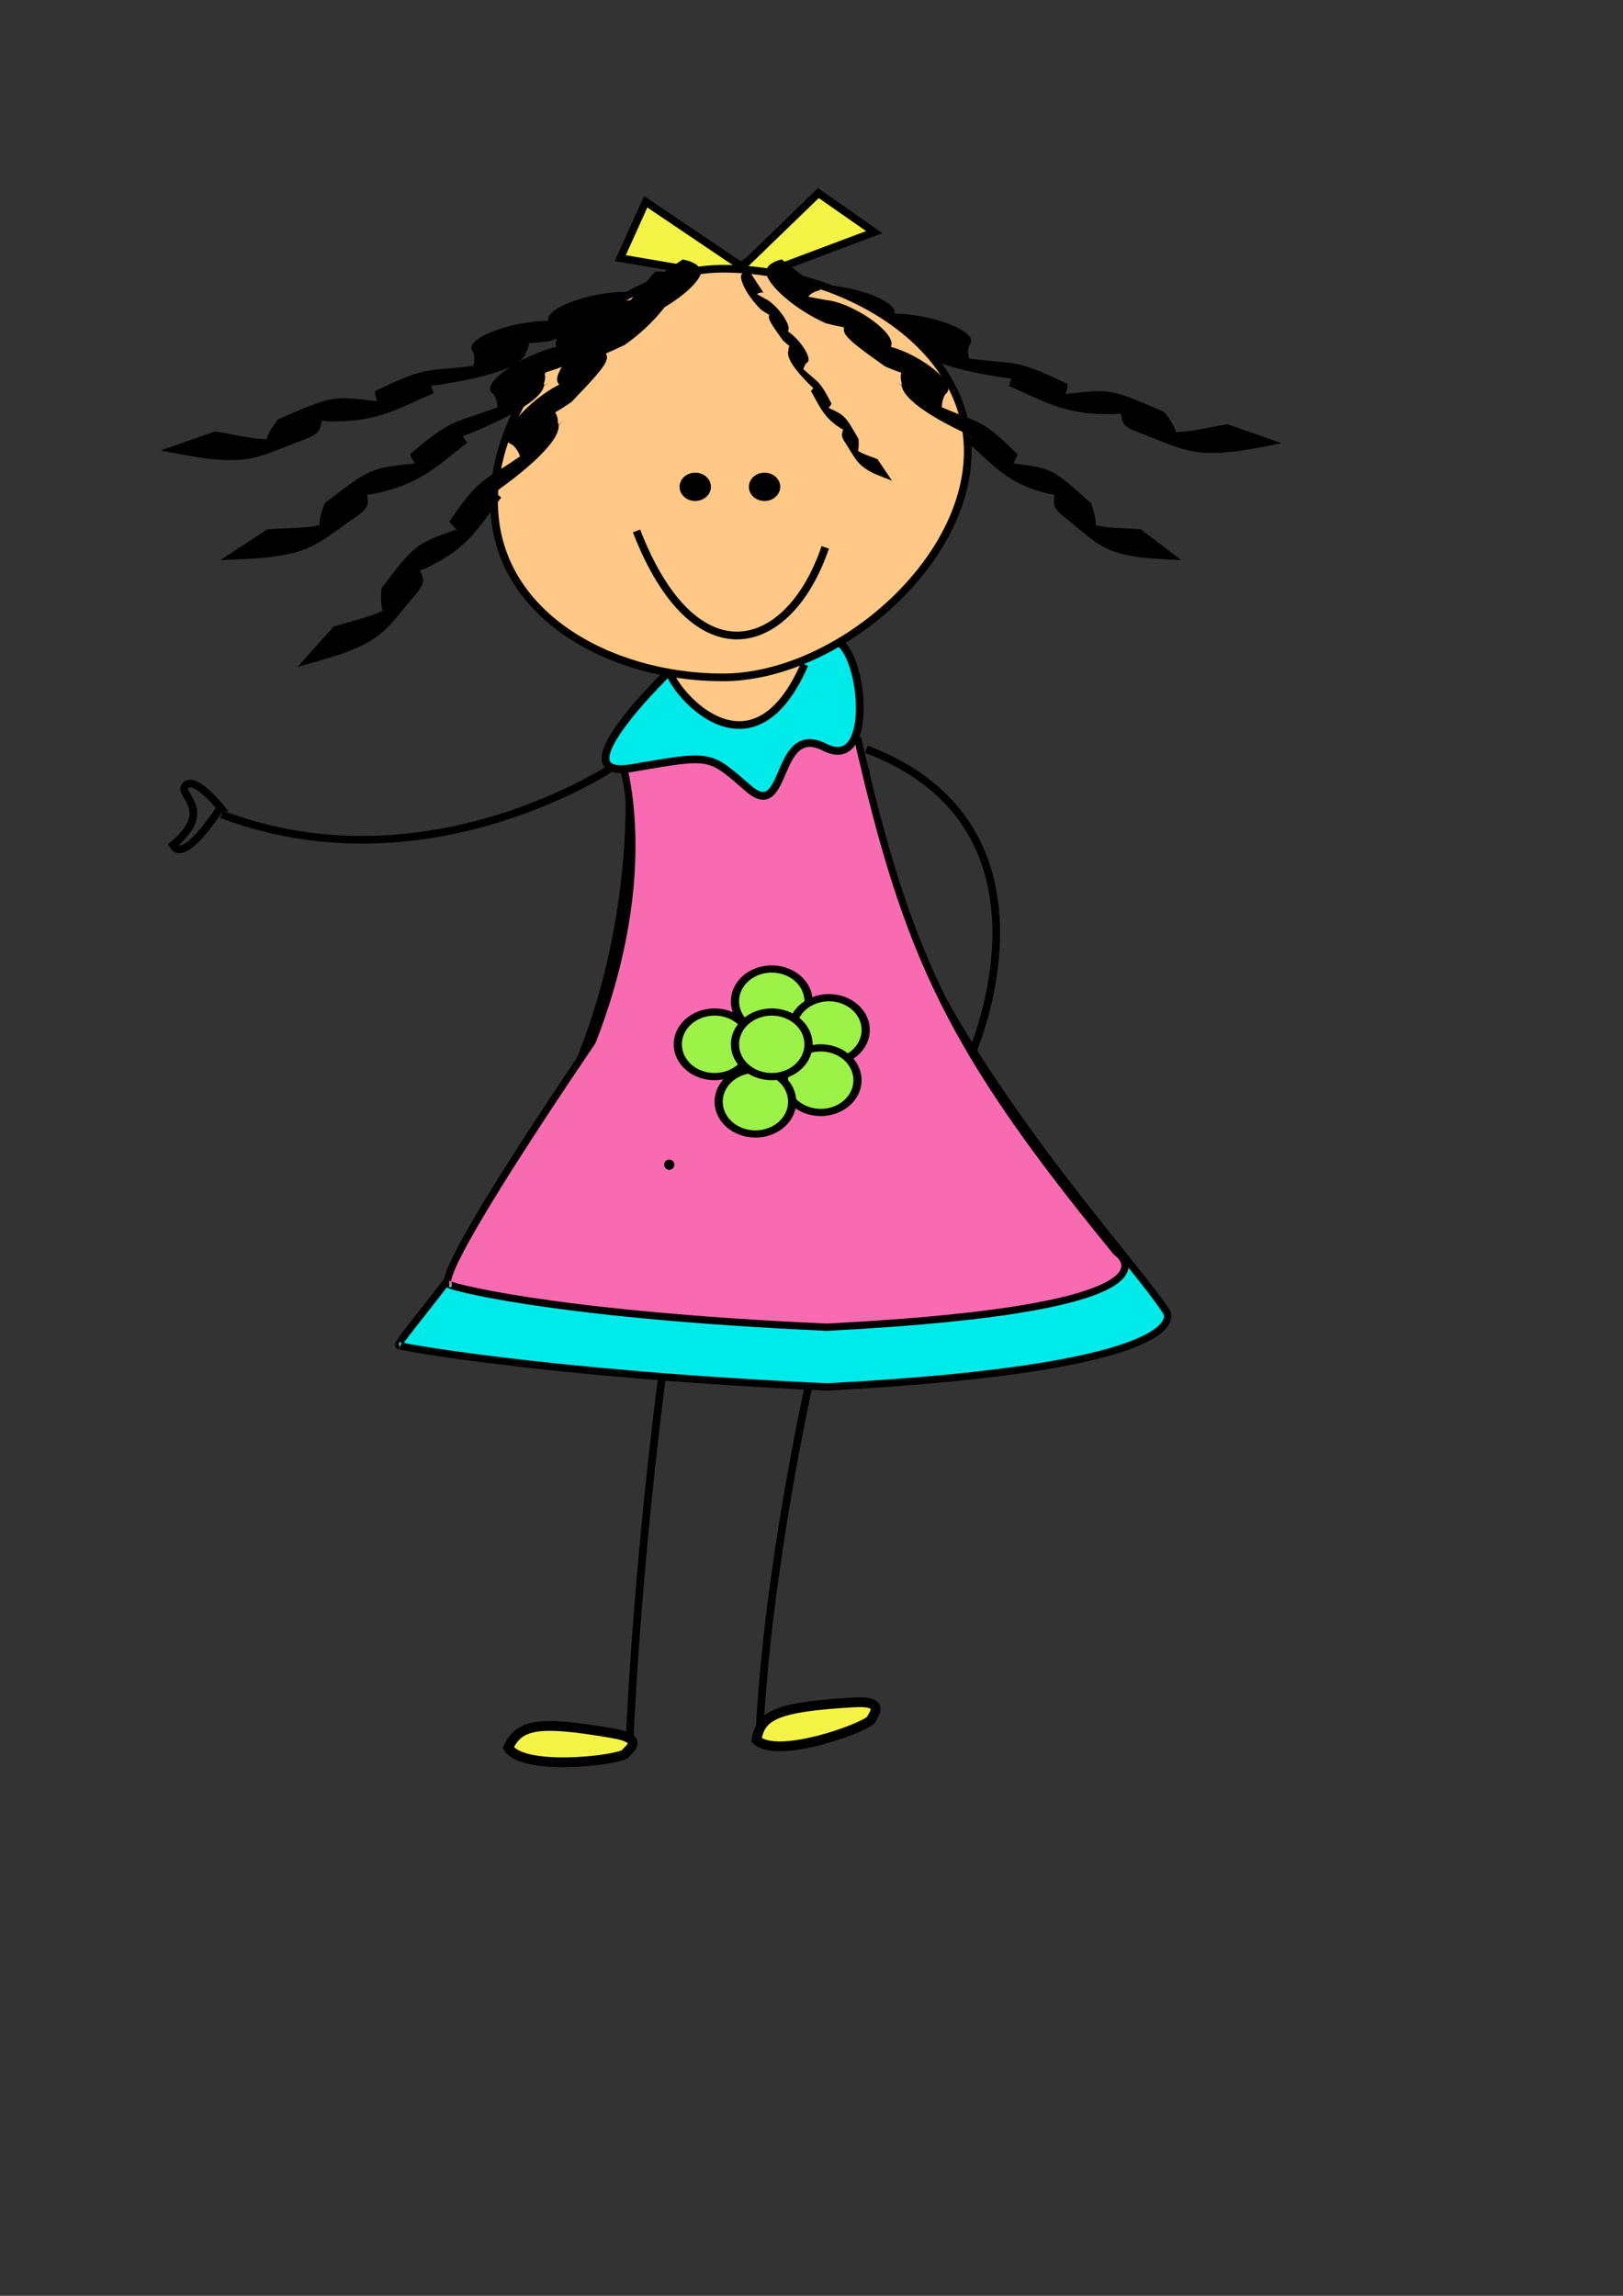
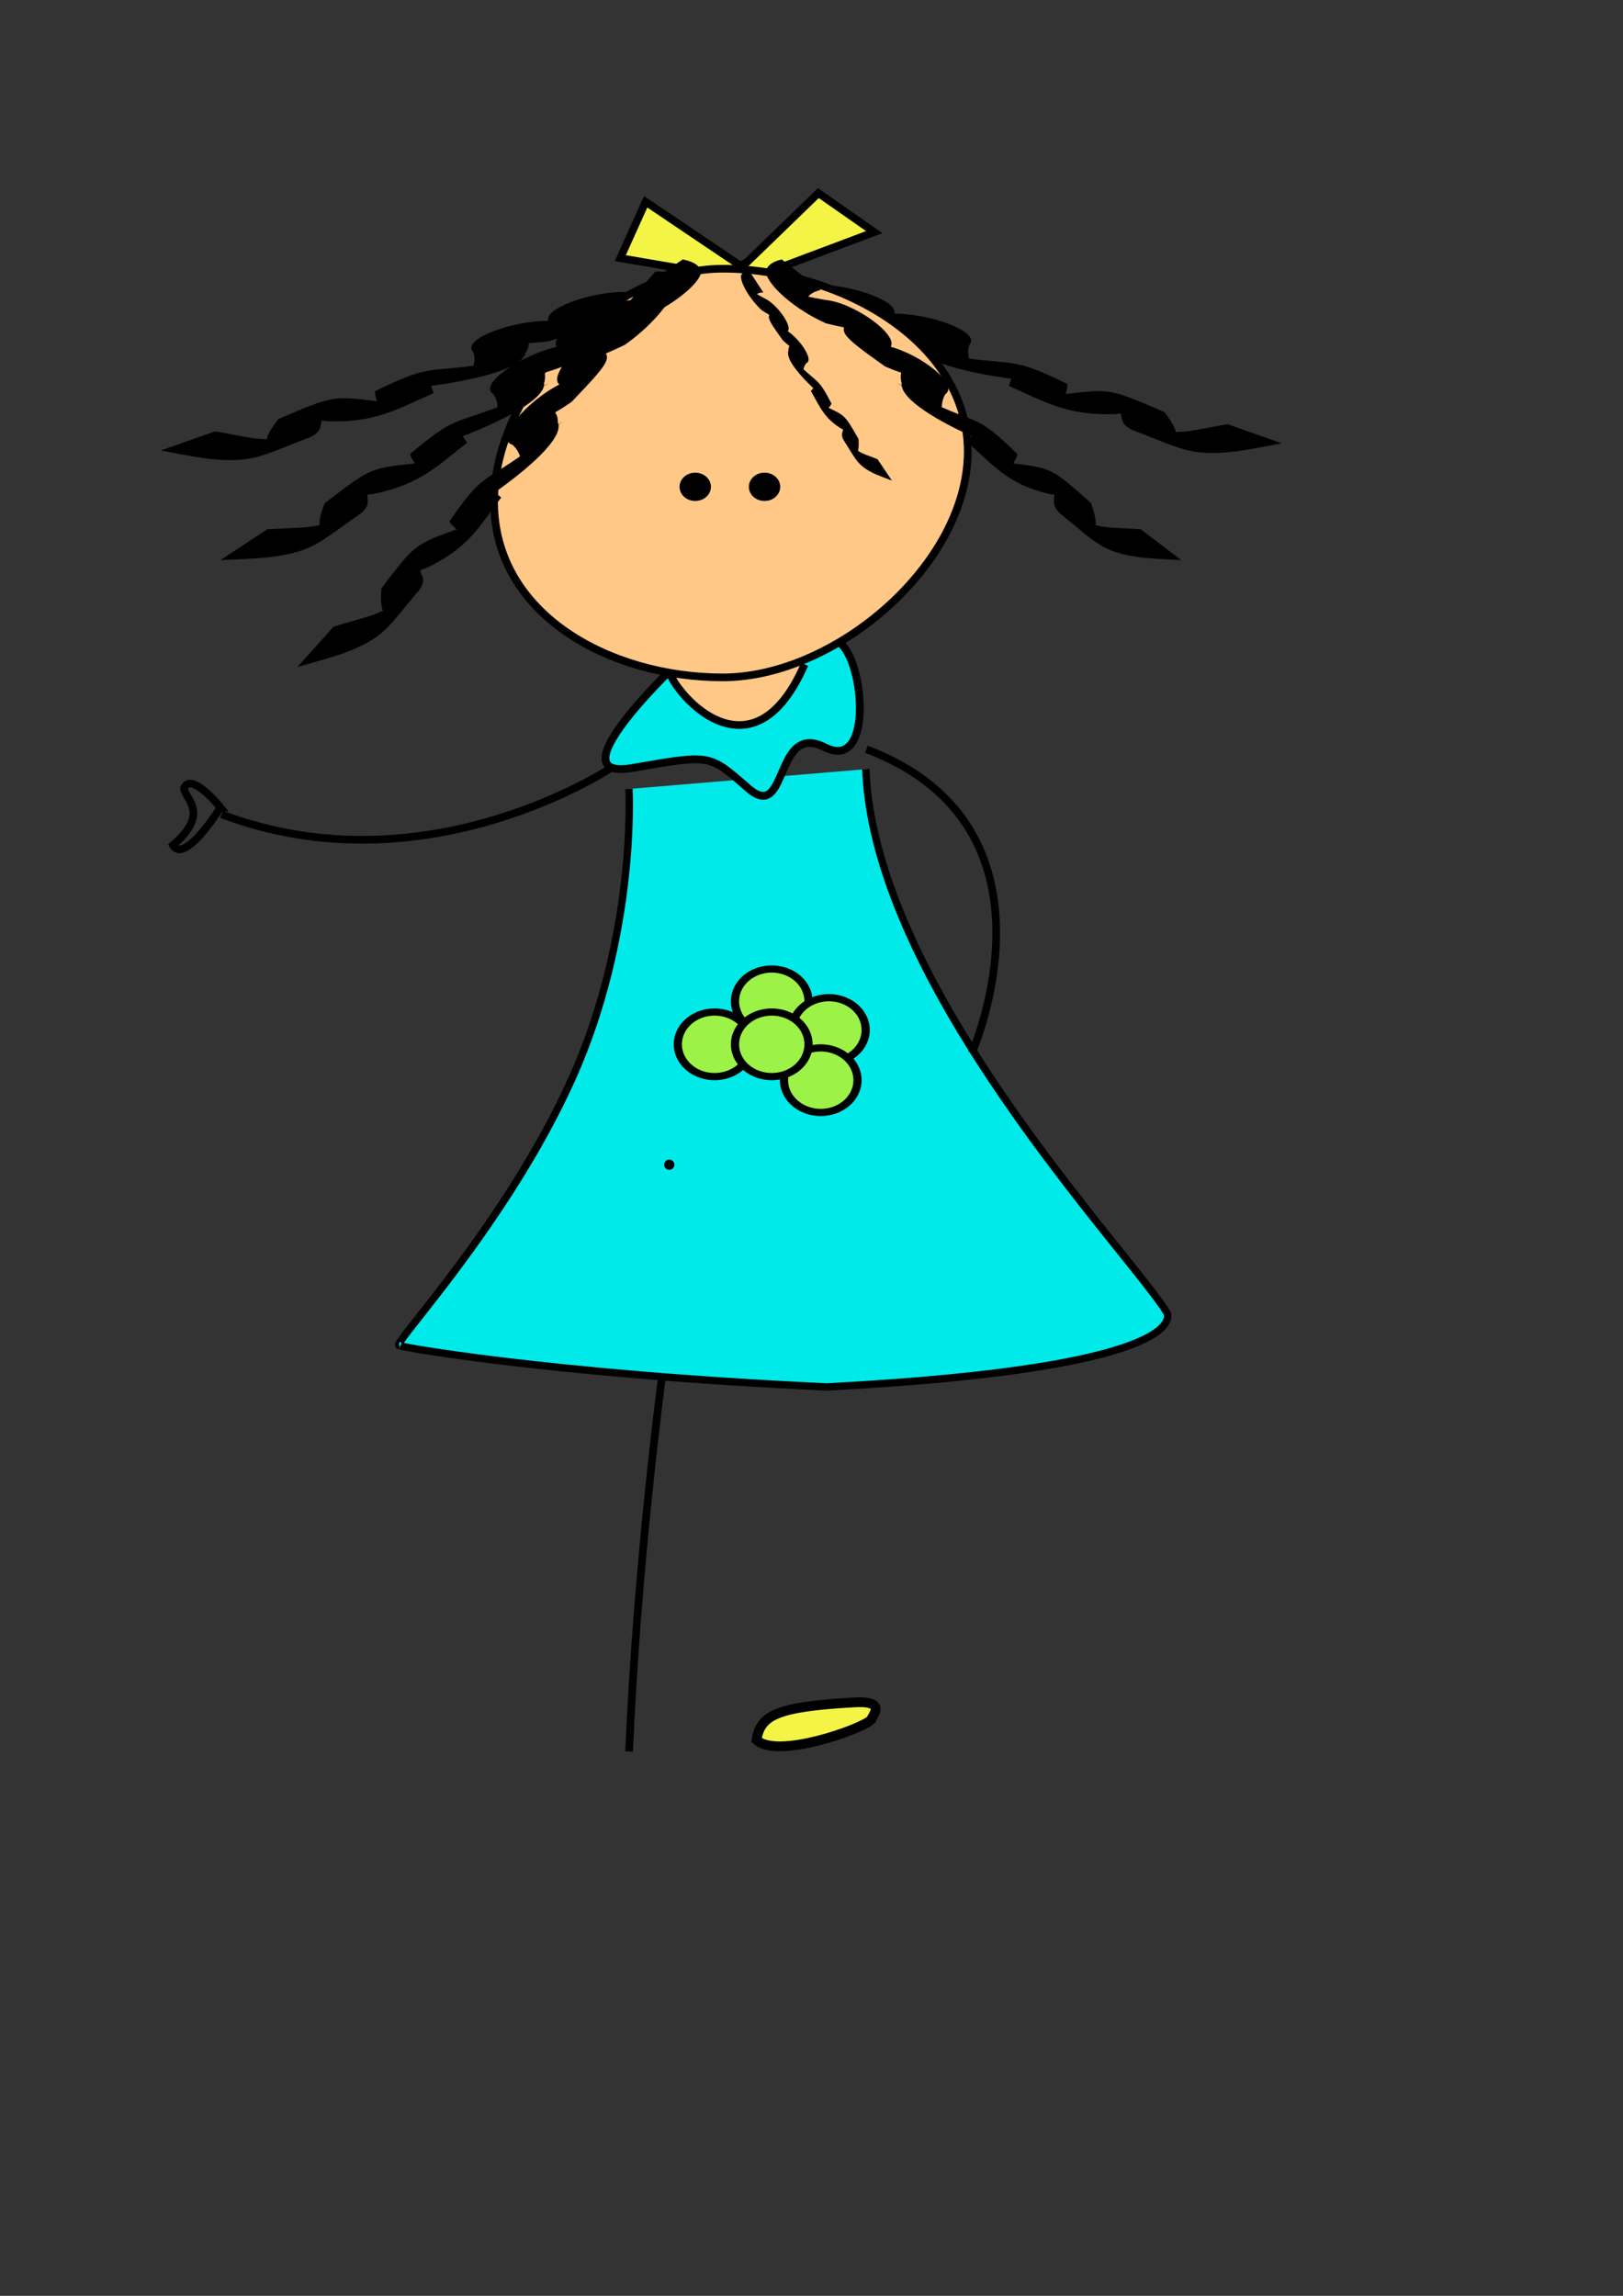
<svg xmlns="http://www.w3.org/2000/svg" xmlns:xlink="http://www.w3.org/1999/xlink" width="793.701" height="1122.52">
  <rect width="100%" height="100%" fill="#333333" stroke="none" />
  <title>cute doll</title>
  <defs>
    <linearGradient id="linearGradient15768">
      <stop offset="0" stop-color="#fbb300" id="stop15770" />
      <stop offset="1" stop-opacity="0" stop-color="#fbb300" id="stop15772" />
    </linearGradient>
    <radialGradient xlink:href="#linearGradient15768" fy="207.97" fx="-100.528" r="36.937" cy="207.97" cx="-100.528" gradientTransform="scale(0.973 1.027)" gradientUnits="userSpaceOnUse" id="radialGradient15774" />
    <radialGradient xlink:href="#linearGradient15768" fy="207.97" fx="-100.528" r="36.937" cy="207.97" cx="-100.528" gradientTransform="scale(0.973 1.027)" gradientUnits="userSpaceOnUse" id="radialGradient15778" />
  </defs>
  <g>
    <title>Layer 1</title>
    <g id="layer1">
      <path d="m307.587,385.753c0,0 3.994,70.921 -27.956,141.841c-31.95,70.921 -88.455,130.201 -84.461,130.201c-3.994,0 70.354,13.895 209.174,20.342c183.714,-9.671 166.242,-36.46 166.242,-36.46c-18.415,-29.729 -143.185,-159.214 -147.179,-265.595" stroke-width="3.594" stroke-miterlimit="4" stroke="#000000" fill-rule="evenodd" fill="#00eaea" id="path3579" />
-       <path d="m303.528,370.191c0,0 19.043,54.478 -13.892,139.029c-66.399,98.04 -73.897,118.654 -69.903,118.654c-3.994,0 45.791,14.799 184.611,21.055c183.714,-9.384 141.679,-36.694 141.679,-36.694c-81.69,-99.726 -102.383,-145.126 -126.676,-251.622" stroke-width="3.54" stroke-miterlimit="4" stroke="#000000" fill-rule="evenodd" fill="#f96bb0" id="path2064" />
      <path d="m330.03,325.55c0,0 -59.722,56.671 -20.695,49.935c39.026,-6.737 37.252,-6.737 56.765,10.105c19.514,16.841 12.418,-32.842 37.253,-20.21c24.835,12.631 18.913,-46.755 5.805,-51.905" stroke-width="3.804" stroke-miterlimit="4" stroke="#000000" fill-rule="evenodd" fill="#00eaea" id="path2819" />
      <path d="m327.148,325.669c-3.614,5.642 38.663,62.486 66.316,-0.823" stroke-width="3.748" stroke-miterlimit="4" stroke="#000000" fill-rule="evenodd" fill="#ffc886" id="path2059" />
      <g transform="matrix(1 0 0 0.878 279.565 142.426)" fill="#00ff00" id="g10424">
        <path d="m115.82,395.385a17.972,17.972 0 1 1 -35.944,0a17.972,17.972 0 1 1 35.944,0z" stroke-width="4" stroke-miterlimit="4" stroke="#000000" fill="#9cf246" id="path8898" />
        <path d="m143.776,411.36a17.972,17.972 0 1 1 -35.944,0a17.972,17.972 0 1 1 35.944,0z" stroke-width="4" stroke-miterlimit="4" stroke="#000000" fill="#9cf246" id="path8900" />
        <path d="m139.782,439.316a17.972,17.972 0 1 1 -35.944,0a17.972,17.972 0 1 1 35.944,0z" stroke-width="4" stroke-miterlimit="4" stroke="#000000" fill="#9cf246" id="path8902" />
-         <path d="m107.832,451.298a17.972,17.972 0 1 1 -35.944,0a17.972,17.972 0 1 1 35.944,0z" stroke-width="4" stroke-miterlimit="4" stroke="#000000" fill="#9cf246" id="path8904" />
        <path d="m87.863,419.347a17.972,17.972 0 1 1 -35.944,0a17.972,17.972 0 1 1 35.944,0z" stroke-width="4" stroke-miterlimit="4" stroke="#000000" fill="#9cf246" id="path8906" />
        <path d="m115.82,419.347a17.972,17.972 0 1 1 -35.944,0a17.972,17.972 0 1 1 35.944,0z" stroke-width="4" stroke-miterlimit="4" stroke="#000000" fill="#9cf246" id="path8896" />
      </g>
      <path d="m108.345,398.147c100.513,38.057 191.372,-23.234 191.372,-23.234" stroke-width="3.748" stroke-miterlimit="4" stroke="#000000" fill-rule="evenodd" fill="none" id="path10432" />
      <path d="m423.691,366.329c100.513,38.057 51.589,148.538 51.589,148.538" stroke-width="3.748" stroke-miterlimit="4" stroke="#000000" fill-rule="evenodd" fill="none" id="path11192" />
      <path d="m307.646,856.356c3.994,-92.897 15.975,-182.288 15.975,-182.288" stroke-width="3.748" stroke-miterlimit="4" stroke="#000000" fill-rule="evenodd" fill="none" id="path11194" />
-       <path d="m371.497,845.84c3.994,-78.875 23.962,-168.266 23.962,-168.266" stroke-width="3.748" stroke-miterlimit="4" stroke="#000000" fill-rule="evenodd" fill="none" id="path11196" />
      <path d="m107.832,394.817c0,0 -14.475,-17.955 -17.856,-9.367c0.423,5.25 13.023,12.096 -5.402,27.786c5.664,9.755 23.257,-18.419 23.257,-18.419z" stroke-width="3.748" stroke-miterlimit="4" stroke="#000000" fill-rule="evenodd" fill="none" id="path11200" />
-       <path d="m305.495,857.744c2.043,-2.562 10.367,-7.591 -6.167,-10.318c-36.353,-6.292 -45.368,-4.304 -50.773,7.061c6.978,11.379 50.812,6.587 56.94,3.257z" stroke-width="4.773" stroke-miterlimit="4" stroke="#000000" fill-rule="evenodd" fill="#f4f446" id="path11960" />
      <path d="m425.935,840.971c1.218,-2.938 7.775,-9.688 -8.999,-8.566c-36.97,2.182 -45.091,6.149 -46.961,18.355c10.095,9.407 51.023,-5.18 55.96,-9.789z" stroke-width="4.773" stroke-miterlimit="4" stroke="#000000" fill-rule="evenodd" fill="#f4f446" id="path11962" />
      <path d="m105.106,210.93c6.299,0.959 13.016,2.569 19.919,3.486c21.281,2.078 34.263,-5.55 -1.594,7.932c7.416,-2.911 6.675,-5.392 7.174,-8.443c1.081,-2.975 3.133,-5.913 5.429,-8.925c26.958,-11.695 26.619,-11.39 48.823,-8.738c25.164,-1.306 30.169,-5.624 0.317,4.967c0.369,-3.447 -1.958,-6.566 -1.744,-9.952c26.77,-13.042 24.935,-9.179 50.315,-12.718c16.572,-2.093 49.517,-12.78 -3.184,3.15c1.32,-3.33 1.962,-6.341 0.901,-9.473c-6.259,-6.247 18.89,-15.682 37.904,-15.337c7.21,1.524 12.441,1.249 21.853,-0.269c-28.865,12.228 -19.274,8.354 -23.046,0.3c-2.537,-6.834 26.542,-16.159 42.313,-13.785c6.604,0.5 12.969,0.98 19.994,0.919c20.087,-6.906 -24.697,14.048 -9.805,2.557c0.666,-3.179 -1.616,-5.462 -6.071,-7.582l25.709,-9.411c4.657,2.236 7.166,4.654 6.991,7.93c-3.287,6.423 -21.892,14.109 -40.321,16.571c-7.571,-0.071 -14.782,-0.636 -21.632,-1.358c-24.791,0.776 16.794,-11.795 8.947,-5.042c4.101,8.711 5.688,9.144 -25.817,19.144c-9.691,1.215 -15.972,1.337 -23.391,-0.088c-22.935,1.681 19.966,-13.809 12.529,-3.742c1.22,3.126 1.721,6.152 -0.639,9.539c-1.39,7.983 -26.607,13.5 -46.248,16.124c-23.357,2.922 -31.399,3.642 0.182,-6.176c-1.202,3.154 -0.003,6.488 1.154,9.723c-16.996,7.29 -27.697,14.497 -51.567,13.772c-20.02,-2.478 -30.08,1.987 3.28,-9.651c-3.001,2.797 -6.18,5.717 -6.077,8.649c-1.465,3.031 0.288,5.829 -6.245,8.848c-24.126,9.121 -27.766,12.942 -50.959,10.304c-7.518,-1.144 -15.106,-2.58 -21.927,-3.889l26.533,-9.336z" stroke-width="1px" fill-rule="nonzero" fill="#000000" id="path14238" />
      <path d="m600.345,207.424c-6.3,0.96 -13.017,2.57 -19.92,3.487c-21.281,2.077 -34.263,-5.551 1.595,7.932c-7.416,-2.912 -6.676,-5.393 -7.174,-8.444c-1.082,-2.975 -3.134,-5.913 -5.429,-8.924c-26.959,-11.695 -26.62,-11.39 -48.824,-8.739c-25.163,-1.306 -30.169,-5.624 -0.317,4.968c-0.369,-3.447 1.959,-6.567 1.744,-9.953c-26.769,-13.041 -24.935,-9.178 -50.314,-12.717c-16.573,-2.093 -49.518,-12.781 3.183,3.149c-1.32,-3.33 -1.962,-6.341 -0.901,-9.472c6.259,-6.247 -18.889,-15.682 -37.904,-15.338c-7.21,1.524 -12.441,1.25 -21.853,-0.268c28.865,12.228 19.274,8.354 23.046,0.3c2.537,-6.834 -26.542,-16.16 -42.312,-13.786c-6.605,0.501 -12.97,0.98 -19.995,0.919c-20.086,-6.905 24.697,14.049 9.806,2.558c-0.667,-3.18 1.615,-5.462 6.07,-7.583l-25.708,-9.41c-4.657,2.235 -7.166,4.653 -6.992,7.929c3.287,6.423 21.892,14.11 40.321,16.571c7.571,-0.071 14.782,-0.636 21.633,-1.358c24.79,0.777 -16.795,-11.795 -8.948,-5.041c-4.101,8.711 -5.688,9.143 25.817,19.144c9.692,1.215 15.972,1.337 23.391,-0.089c22.935,1.681 -19.966,-13.809 -12.528,-3.742c-1.221,3.126 -1.722,6.152 0.638,9.54c1.39,7.983 26.607,13.499 46.248,16.124c23.357,2.922 31.399,3.642 -0.182,-6.176c1.202,3.153 0.003,6.487 -1.153,9.723c16.995,7.289 27.696,14.497 51.567,13.772c20.019,-2.478 30.08,1.987 -3.28,-9.651c3,2.797 6.18,5.716 6.076,8.648c1.465,3.032 -0.287,5.829 6.245,8.849c24.126,9.12 27.766,12.941 50.96,10.304c7.517,-1.145 15.106,-2.581 21.927,-3.89l-26.533,-9.336z" stroke-width="1px" fill-rule="nonzero" fill="#000000" id="path15002" />
      <path d="m362.948,130.466l-47.191,-31.81l-12.418,27.568l62.092,10.604l62.093,-23.328l-27.321,-19.086l-37.255,36.052z" stroke-width="3.757" stroke-miterlimit="4" stroke="#000000" fill-rule="evenodd" fill="#f4f446" id="path11198" />
      <path d="m473.263,220.782c0,55.149 -64.699,110.424 -119.813,110.424c-55.114,0 -111.826,-30.736 -111.826,-85.885c0,-55.15 56.712,-113.93 111.826,-113.93c55.114,0 119.813,34.242 119.813,89.391z" stroke-width="3.748" stroke-miterlimit="4" stroke="#000000" fill-rule="evenodd" fill="#ffc886" id="path1291" />
      <path d="m345.656,238.028a5.661,4.915 0 1 1 -11.323,0a5.661,4.915 0 1 1 11.323,0z" stroke-width="4" stroke-miterlimit="4" stroke="#000000" fill="#000000" id="path6614" />
      <path d="m379.55,238.028a5.661,4.915 0 1 1 -11.322,0a5.661,4.915 0 1 1 11.322,0z" stroke-width="4" stroke-miterlimit="4" stroke="#000000" fill="#000000" id="path8132" />
-       <path d="m311.28,259.604c28.381,73.31 74.542,60.279 92.29,8.037" stroke-width="3.783" stroke-miterlimit="4" stroke="#000000" fill-rule="evenodd" fill="none" id="path8136" />
      <path d="m557.909,258.82c-5.503,-0.504 -11.52,-0.475 -17.515,-1.157c-18.293,-2.828 -27.186,-13.145 -0.691,8.024c-5.448,-4.497 -4.198,-6.725 -3.837,-9.785c-0.144,-3.12 -1.109,-6.424 -2.257,-9.854c-19.522,-17.421 -19.317,-17.05 -38.527,-19.533c-20.671,-6.978 -23.748,-12.286 -1.53,4.726c0.57,-3.413 3.308,-5.897 3.992,-9.217c-19.022,-18.678 -18.475,-14.53 -38.757,-23.714c-13.3,-5.787 -38.076,-23.594 1.854,3.765c-0.253,-3.516 -0.021,-6.571 1.662,-9.354c6.817,-4.612 -11.771,-19.439 -27.73,-23.426c-6.407,-0.166 -10.703,-1.619 -18.173,-5.224c20.978,18.369 13.96,12.448 19.161,5.525c3.858,-6.025 -18.038,-21.639 -31.806,-22.928c-5.64,-1.017 -11.075,-2 -16.923,-3.654c-15.007,-11.234 17.035,19.18 7.532,4.697c0.254,-3.222 2.74,-4.909 7,-5.944l-19.061,-14.931c-4.457,1.101 -7.168,2.867 -7.857,6.071c1.107,6.951 14.678,18.602 29.434,25.166c6.337,1.652 12.5,2.745 18.402,3.603c20.495,6.382 -11.012,-15.208 -6.183,-6.902c-5.643,7.482 -7.078,7.539 16.671,24.357c7.78,3.375 12.991,4.919 19.547,5.228c18.716,6.834 -13.147,-17.875 -9.504,-6.461c-1.816,2.742 -3.004,5.552 -1.898,9.36c-0.874,8.027 18.769,19.084 34.495,26.081c18.751,8.129 25.281,10.651 1.422,-6.007c0.199,3.319 -1.651,6.267 -3.441,9.13c12.329,10.902 19.425,20.295 39.534,25.017c17.342,2.155 24.602,8.753 -0.279,-10.067c1.792,3.383 3.702,6.926 2.869,9.734c0.45,3.261 -1.725,5.566 2.958,9.966c17.814,14.29 19.878,18.808 39.91,21.53c6.567,0.602 13.267,0.939 19.294,1.224l-19.768,-15.046z" stroke-width="1px" fill-rule="nonzero" fill="#000000" id="path15004" />
      <path d="m163.13,306.389c6.002,-1.933 12.736,-3.487 19.237,-5.722c19.613,-7.541 26.511,-19.844 3.137,7.569c4.764,-5.776 2.71,-7.599 1.403,-10.461c-0.758,-3.051 -0.654,-6.496 -0.382,-10.111c16.685,-21.96 16.565,-21.547 37.305,-28.995c21.048,-12.175 22.923,-18.111 3.104,4.162c-1.644,-3.147 -5.437,-4.827 -7.18,-7.853c15.755,-23.043 16.366,-18.893 36.33,-33.096c13.159,-9.086 35.603,-32.8 -0.963,4.125c-0.754,-3.463 -1.913,-6.353 -4.616,-8.599c-8.979,-2.663 7.426,-21.871 24.089,-29.918c7.112,-1.844 11.486,-4.378 18.773,-9.823c-18.033,23.258 -11.934,15.694 -19.788,10.374c-6.09,-4.805 13.781,-25.643 28.791,-30.508c6.004,-2.465 11.79,-4.844 17.839,-7.979c13.462,-14.796 -13.386,23.005 -7.035,6.518c-1.234,-3.046 -4.51,-4.022 -9.576,-3.903l16.903,-19.432c5.307,-0.108 8.857,0.885 10.572,3.798c0.812,7.006 -10.922,21.828 -25.48,32.047c-6.597,3.262 -13.163,5.937 -19.507,8.318c-21.027,11.552 7.825,-17.585 4.876,-8.293c8.514,5.744 10.135,5.422 -11.453,27.91c-7.701,5.305 -13.07,8.167 -20.307,10.189c-18.905,11.522 9.425,-20.722 8.718,-8.739c2.838,2.171 4.996,4.572 4.881,8.542c3.344,7.523 -15.352,23.368 -30.867,34.261c-18.563,12.781 -25.118,16.934 -3.36,-5.429c0.755,3.259 3.693,5.62 6.538,7.914c-10.567,13.772 -15.728,24.71 -36.814,34.559c-18.749,6.64 -24.918,14.921 -2.657,-9.798c-1.005,3.739 -2.096,7.663 -0.335,10.156c0.457,3.269 3.569,4.923 -0.368,10.405c-15.699,18.486 -16.675,23.393 -38.263,31.288c-7.163,2.308 -14.553,4.395 -21.205,6.254l17.66,-19.73z" stroke-width="1px" fill-rule="nonzero" fill="#000000" id="path15000" />
      <path d="m130.68,258.82c6.368,-0.504 13.331,-0.475 20.269,-1.157c21.168,-2.828 31.459,-13.145 0.799,8.024c6.305,-4.497 4.858,-6.725 4.44,-9.785c0.167,-3.12 1.283,-6.424 2.612,-9.854c22.592,-17.421 22.354,-17.05 44.584,-19.533c23.921,-6.978 27.482,-12.286 1.77,4.726c-0.659,-3.413 -3.828,-5.897 -4.619,-9.217c22.012,-18.678 21.379,-14.53 44.85,-23.714c15.391,-5.787 44.062,-23.594 -2.146,3.765c0.293,-3.516 0.025,-6.571 -1.923,-9.354c-7.888,-4.612 13.622,-19.439 32.09,-23.426c7.414,-0.166 12.386,-1.619 21.03,-5.224c-24.277,18.369 -16.155,12.448 -22.173,5.525c-4.465,-6.025 20.873,-21.639 36.806,-22.928c6.527,-1.017 12.816,-2 19.584,-3.654c17.366,-11.234 -19.713,19.18 -8.717,4.697c-0.294,-3.222 -3.171,-4.909 -8.1,-5.944l22.058,-14.931c5.158,1.101 8.294,2.867 9.091,6.071c-1.281,6.951 -16.985,18.602 -34.061,25.166c-7.333,1.652 -14.465,2.745 -21.295,3.603c-23.717,6.382 12.744,-15.208 7.156,-6.902c6.53,7.482 8.19,7.539 -19.293,24.357c-9.003,3.375 -15.033,4.919 -22.619,5.228c-21.659,6.834 15.213,-17.875 10.998,-6.461c2.101,2.742 3.476,5.552 2.196,9.36c1.011,8.027 -21.72,19.084 -39.918,26.081c-21.699,8.129 -29.255,10.651 -1.645,-6.007c-0.231,3.319 1.91,6.267 3.981,9.13c-14.267,10.902 -22.478,20.295 -45.749,25.017c-20.068,2.155 -28.469,8.753 0.322,-10.067c-2.073,3.383 -4.284,6.926 -3.319,9.734c-0.521,3.261 1.996,5.566 -3.423,9.966c-20.615,14.29 -23.004,18.808 -46.185,21.53c-7.599,0.602 -15.352,0.939 -22.326,1.224l22.875,-15.046z" stroke-width="1px" fill-rule="nonzero" fill="#000000" id="path14998" />
      <path d="m429.151,224.544c-2.387,-1.022 -5.064,-1.844 -7.649,-3.025c-7.799,-3.987 -10.542,-10.492 -1.248,4.001c-1.894,-3.054 -1.077,-4.018 -0.558,-5.53c0.302,-1.614 0.261,-3.435 0.152,-5.346c-6.634,-11.61 -6.586,-11.392 -14.833,-15.33c-8.37,-6.437 -9.115,-9.576 -1.234,2.201c0.653,-1.664 2.161,-2.553 2.855,-4.153c-6.265,-12.182 -6.508,-9.988 -14.446,-17.497c-5.233,-4.804 -14.157,-17.342 0.383,2.18c0.299,-1.83 0.76,-3.358 1.835,-4.546c3.57,-1.408 -2.953,-11.563 -9.578,-15.818c-2.828,-0.975 -4.568,-2.314 -7.465,-5.193c7.17,12.296 4.745,8.297 7.868,5.485c2.422,-2.541 -5.479,-13.558 -11.448,-16.13c-2.387,-1.304 -4.688,-2.561 -7.093,-4.219c-5.353,-7.823 5.322,12.163 2.797,3.446c0.491,-1.61 1.794,-2.126 3.808,-2.063l-6.721,-10.274c-2.11,-0.057 -3.522,0.468 -4.204,2.008c-0.323,3.704 4.343,11.541 10.132,16.944c2.623,1.724 5.234,3.139 7.756,4.397c8.361,6.108 -3.111,-9.297 -1.939,-4.384c-3.385,3.037 -4.03,2.867 4.554,14.756c3.062,2.805 5.197,4.318 8.075,5.387c7.517,6.091 -3.748,-10.956 -3.467,-4.621c-1.128,1.148 -1.986,2.418 -1.941,4.517c-1.329,3.977 6.105,12.354 12.274,18.113c7.381,6.758 9.988,8.954 1.336,-2.87c-0.3,1.723 -1.468,2.972 -2.599,4.185c4.201,7.281 6.254,13.064 14.638,18.271c7.455,3.51 9.908,7.889 1.056,-5.18c0.4,1.977 0.834,4.051 0.134,5.37c-0.182,1.728 -1.419,2.602 0.146,5.5c6.242,9.774 6.63,12.368 15.214,16.542c2.848,1.221 5.787,2.324 8.432,3.307l-7.022,-10.431z" stroke-width="1px" fill-rule="nonzero" fill="#000000" id="path15006" />
      <path d="m331.484,257.596a33.947,31.55 0 1 1 -67.894,0a33.947,31.55 0 1 1 67.894,0z" stroke-width="4.01" stroke-miterlimit="4" fill="url(#radialGradient15774)" id="path15008" />
      <path d="m435.323,265.112a33.947,31.55 0 1 1 -67.895,0a33.947,31.55 0 1 1 67.895,0z" stroke-width="4.01" stroke-miterlimit="4" fill="url(#radialGradient15778)" id="path15776" />
      <polyline points="327.299,569.48 327.299,569.48" stroke-width="5" stroke-linecap="round" stroke="#000000" fill="none" id="svg_1" />
    </g>
  </g>
</svg>